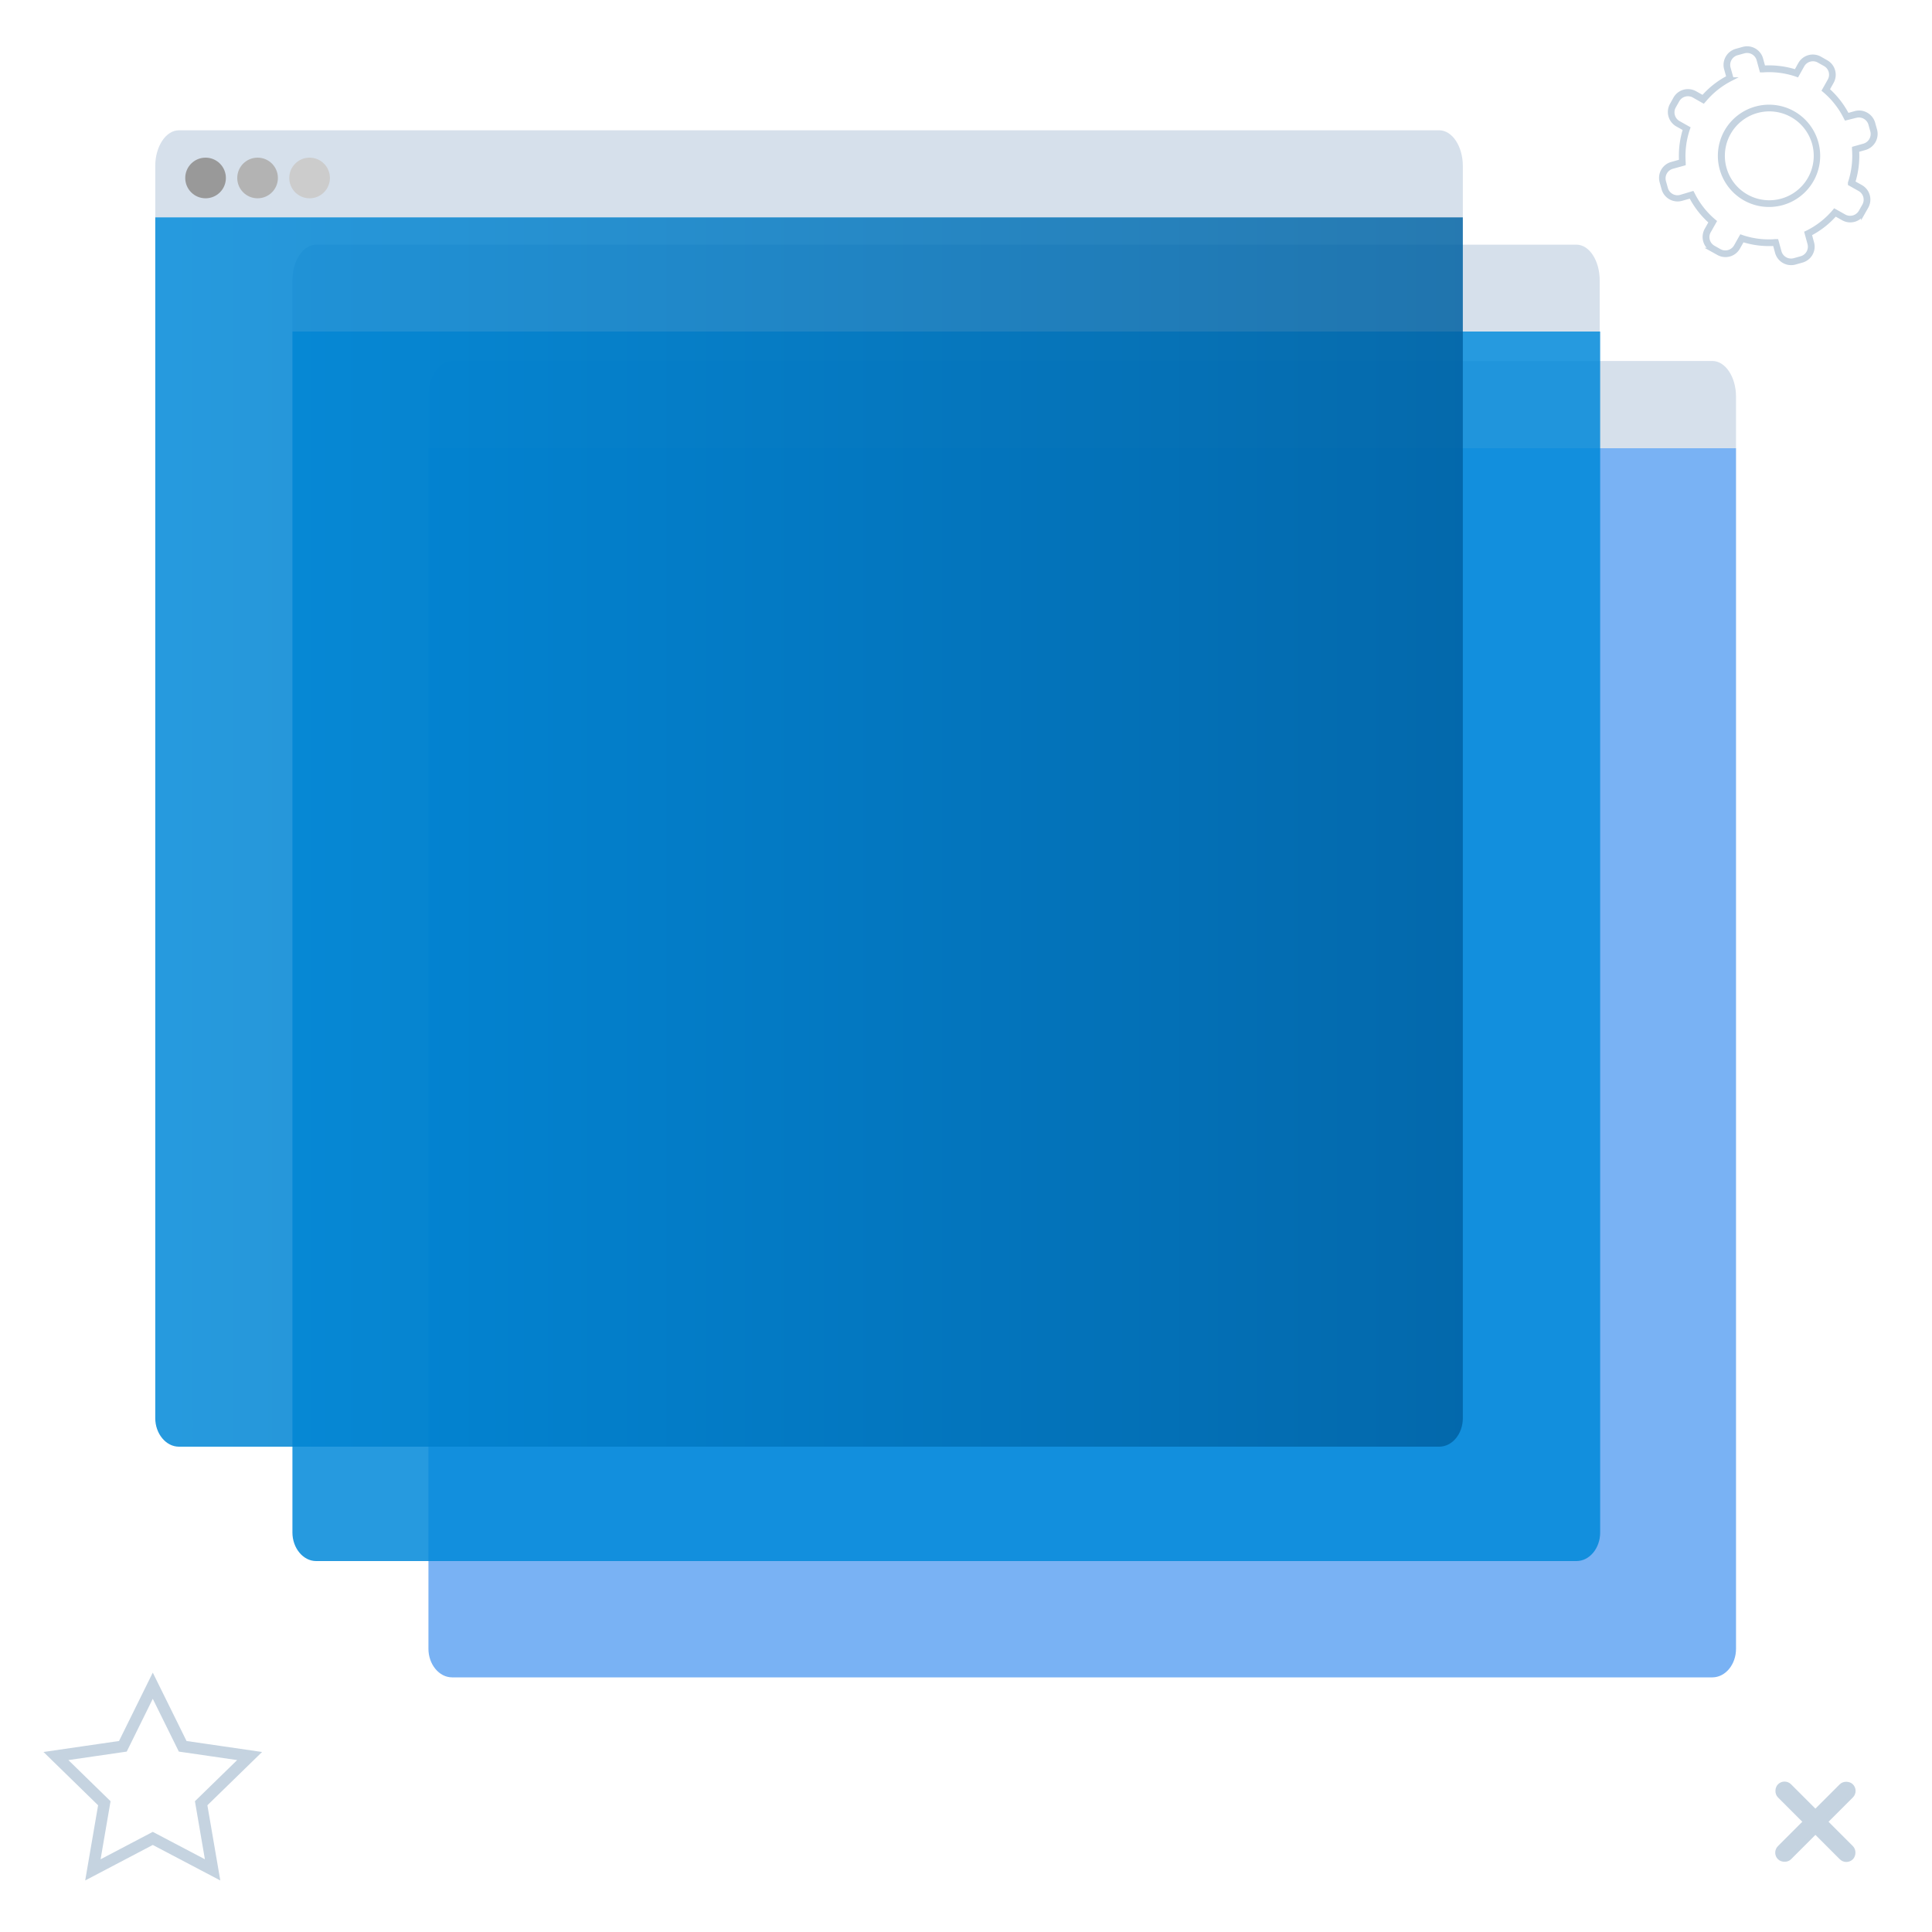
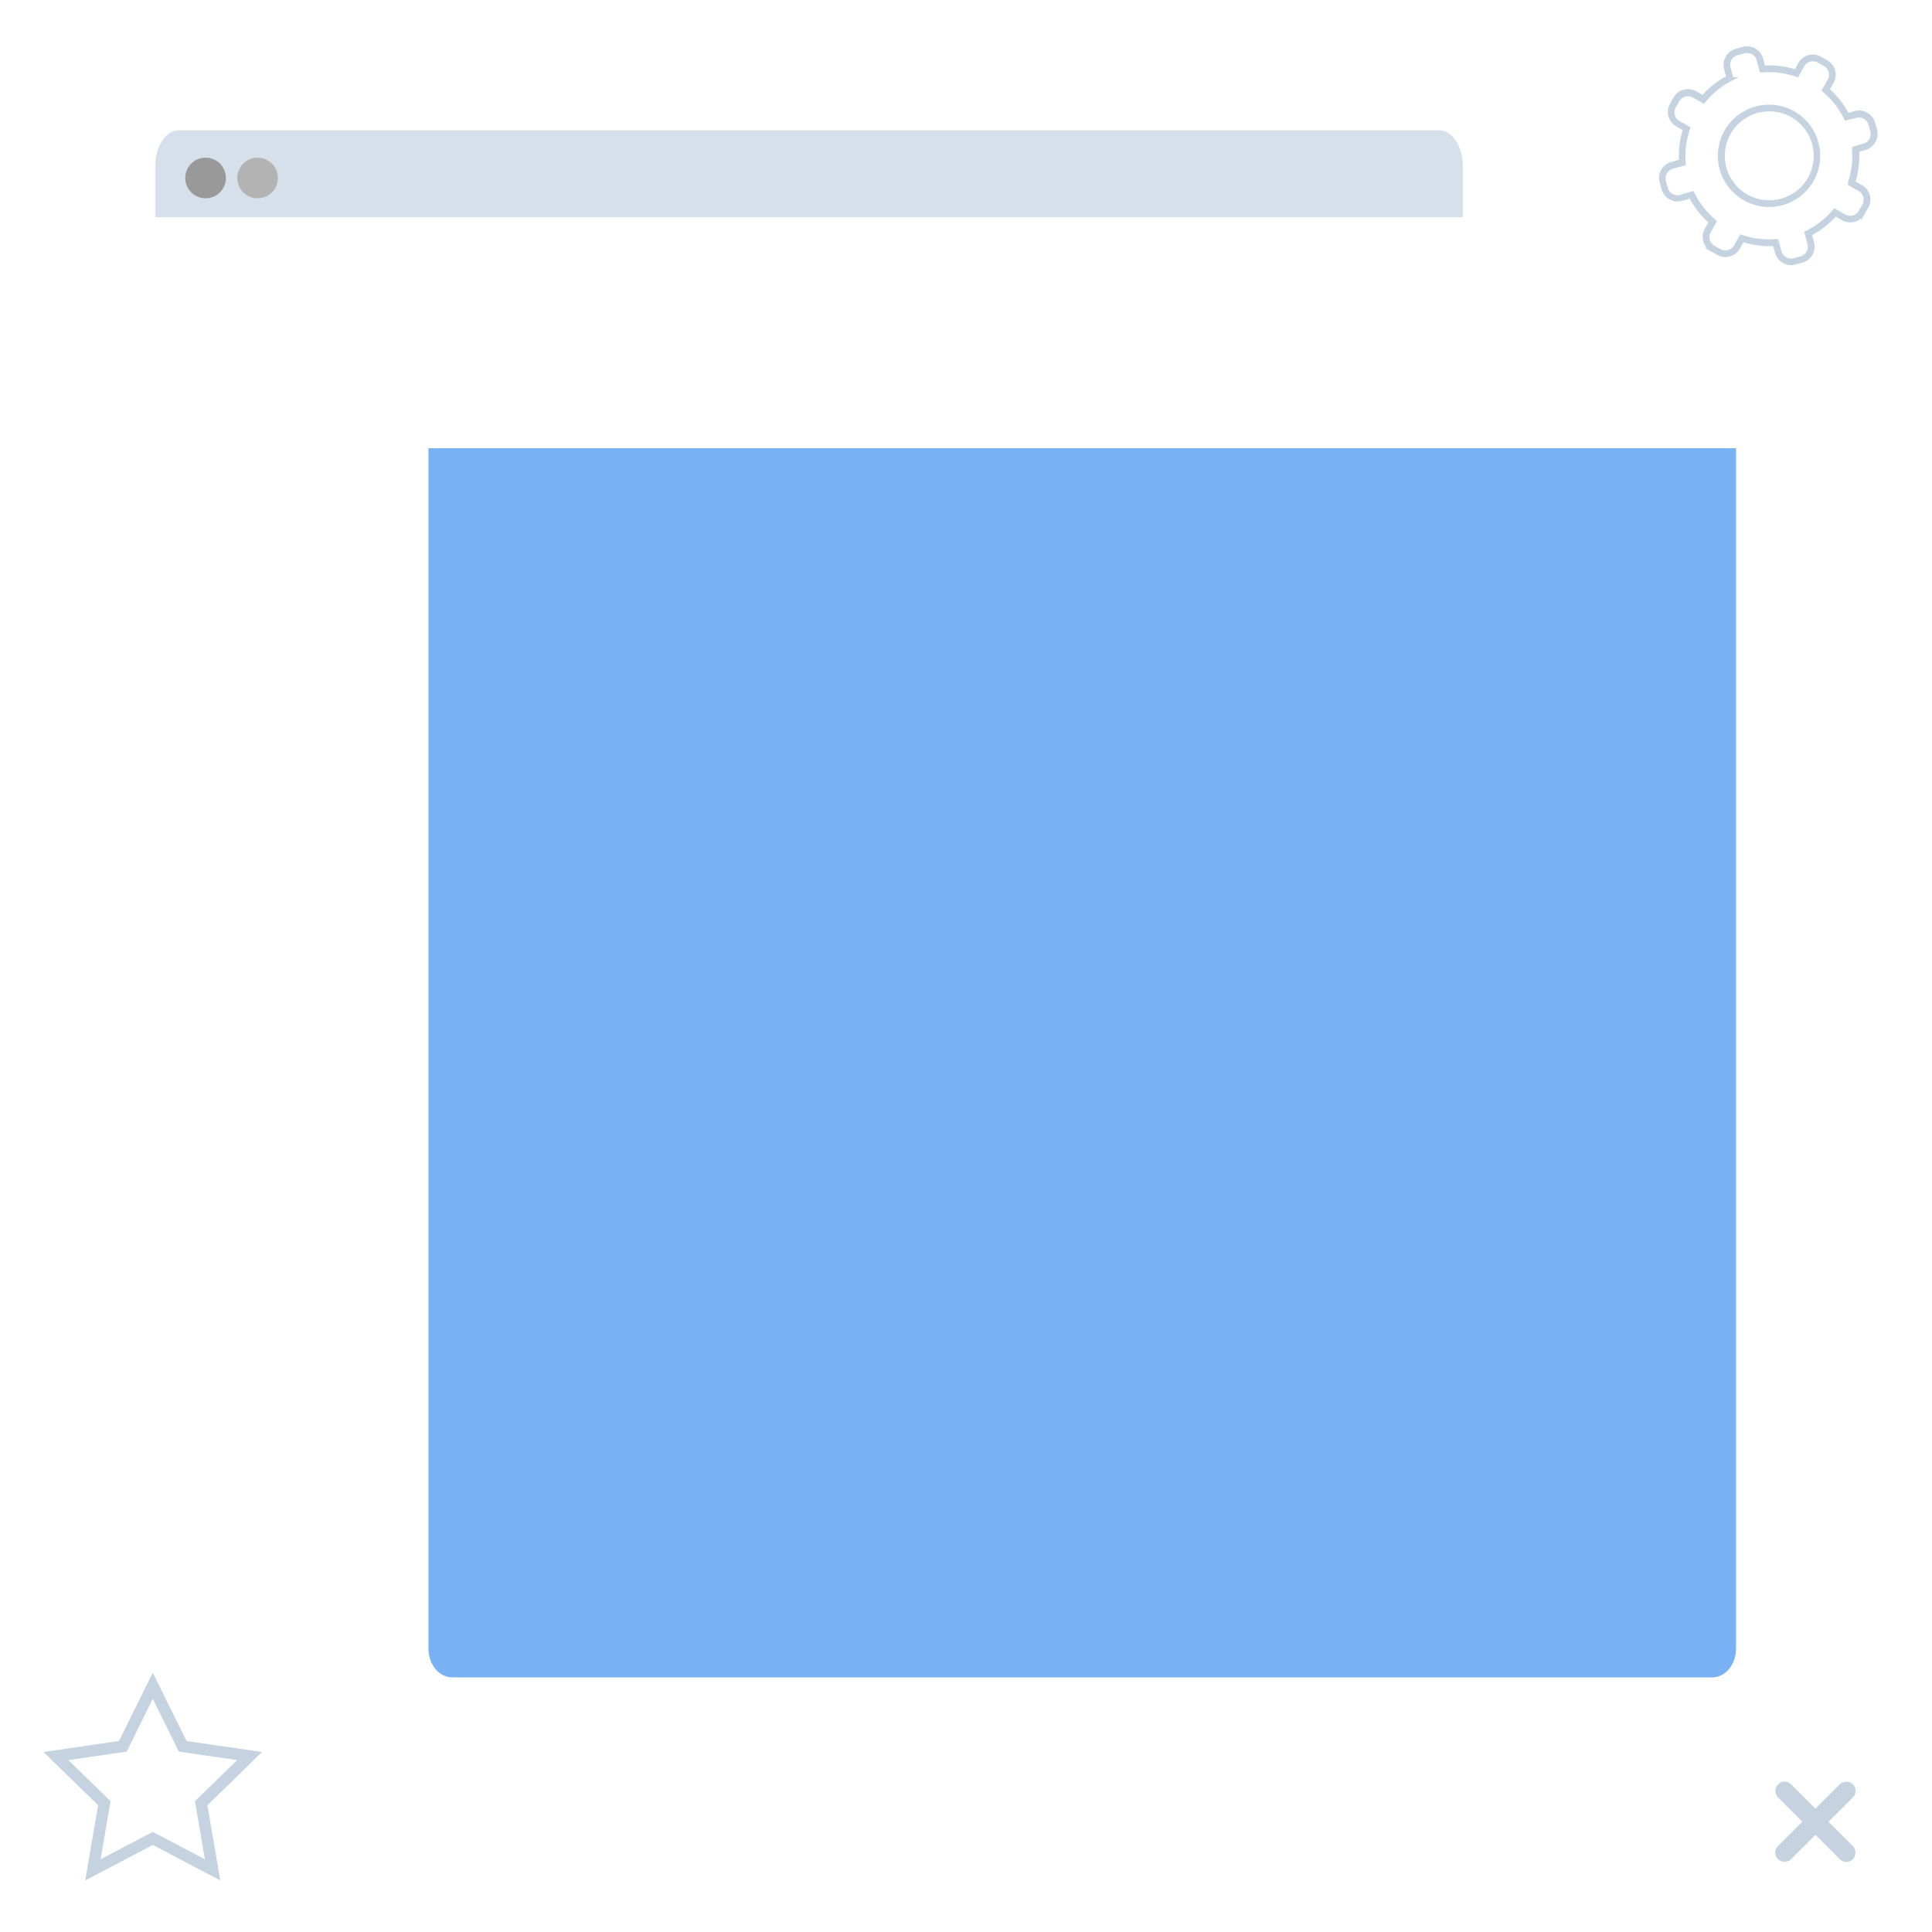
<svg xmlns="http://www.w3.org/2000/svg" id="Layers" viewBox="0 0 250 250">
  <defs>
    <style>.cls-1{fill:#62a5f2;}.cls-1,.cls-3,.cls-4{opacity:0.85;}.cls-2{fill:#d6e0eb;}.cls-3{fill:#0089d9;}.cls-4{fill:url(#New_Gradient_Swatch);}.cls-5{fill:#999;}.cls-6{fill:#b3b3b3;}.cls-7{fill:#ccc;}.cls-8{fill:none;stroke-width:1.5px;}.cls-10,.cls-8,.cls-9{stroke:#c5d3e0;stroke-miterlimit:10;}.cls-10,.cls-9{fill:#c5d3e0;}.cls-9{stroke-width:0.55px;}.cls-10{stroke-width:0.5px;}</style>
    <linearGradient id="New_Gradient_Swatch" x1="20.09" y1="107.66" x2="189.29" y2="107.66" gradientUnits="userSpaceOnUse">
      <stop offset="0" stop-color="#0089d9" />
      <stop offset="1" stop-color="#0062a3" />
    </linearGradient>
  </defs>
  <g id="Digital_signering" data-name="Digital signering">
    <g id="Utmaningar">
      <g id="Tid_L" data-name="Tid L">
        <g id="Layer_42" data-name="Layer 42">
          <g id="Ikon-Integration-L">
            <g id="Layer_41" data-name="Layer 41">
              <g id="Layer_39" data-name="Layer 39">
                <g id="Layer_38" data-name="Layer 38">
                  <g id="Prognos">
                    <g id="Utveckling">
                      <g id="Kostnader_L" data-name="Kostnader L">
                        <g id="Kompetens">
                          <g id="Servicepaket_L" data-name="Servicepaket L">
                            <g id="Sjalvservice_copy" data-name="Sjalvservice copy">
                              <path class="cls-1" d="M55.44,213.35c0,2,1.37,3.7,3.06,3.7H221.58c1.68,0,3.06-1.66,3.06-3.7V58H55.44Z" />
-                               <path class="cls-2" d="M221.58,46.71H58.5c-1.69,0-3.06,2.07-3.06,4.61V58h169.2V51.32C224.64,48.78,223.26,46.71,221.58,46.71Z" />
-                               <path class="cls-3" d="M37.84,198.31c0,2,1.38,3.69,3.06,3.69H204c1.68,0,3.06-1.66,3.06-3.69V42.9H37.84Z" />
-                               <path class="cls-2" d="M204,31.66H40.9c-1.68,0-3.06,2.08-3.06,4.61V42.9H207V36.27C207,33.74,205.66,31.66,204,31.66Z" />
-                               <path class="cls-4" d="M20.09,183.51c0,2,1.38,3.69,3.06,3.69H186.23c1.69,0,3.06-1.66,3.06-3.69V28.11H20.09Z" />
                              <path class="cls-2" d="M186.23,16.86H23.15c-1.68,0-3.06,2.08-3.06,4.62v6.63h169.2V21.48C189.29,18.94,187.92,16.86,186.23,16.86Z" />
                              <circle class="cls-5" cx="26.6" cy="23.03" r="2.63" />
                              <circle class="cls-6" cx="33.33" cy="23.03" r="2.63" />
-                               <circle class="cls-7" cx="40.06" cy="23.03" r="2.63" />
                            </g>
                          </g>
                        </g>
                      </g>
                    </g>
                  </g>
                </g>
                <polygon class="cls-8" points="19.77 237.89 12.02 241.96 13.5 233.34 7.24 227.23 15.9 225.97 19.77 218.13 23.64 225.97 32.3 227.23 26.03 233.34 27.51 241.96 19.77 237.89" />
              </g>
            </g>
          </g>
        </g>
      </g>
    </g>
  </g>
  <rect class="cls-9" x="228.34" y="234.81" width="13.16" height="1.85" rx="0.92" transform="translate(-97.89 235.16) rotate(-45)" />
  <rect class="cls-9" x="228.34" y="234.81" width="13.16" height="1.85" rx="0.92" transform="translate(234.34 568.54) rotate(-135)" />
  <path class="cls-10" d="M235.52,7.56l.81.46a1.9,1.9,0,0,1,.72,2.58l-.56,1a11.35,11.35,0,0,1,2.57,3.3l1-.28a1.86,1.86,0,0,1,1.44.18,1.9,1.9,0,0,1,.9,1.14l.25.89a1.92,1.92,0,0,1-1.33,2.34l-1,.28a11.28,11.28,0,0,1-.51,4.16l1,.56a1.9,1.9,0,0,1,.72,2.59l-.46.81a1.89,1.89,0,0,1-2.58.71l-1-.56a11.21,11.21,0,0,1-3.3,2.58l.3,1.1a1.86,1.86,0,0,1-.17,1.44,1.91,1.91,0,0,1-1.15.9l-.89.25a1.9,1.9,0,0,1-2.34-1.32l-.3-1.1a11.21,11.21,0,0,1-4.15-.51l-.57,1a1.89,1.89,0,0,1-2.58.71l-.81-.45a1.91,1.91,0,0,1-.72-2.59l.56-1a11.33,11.33,0,0,1-2.59-3.32l-1.2.34a1.9,1.9,0,0,1-2.33-1.32l-.25-.9a1.89,1.89,0,0,1,1.32-2.33l1.2-.34a11.28,11.28,0,0,1,.51-4.16l-1-.56a1.9,1.9,0,0,1-.71-2.59l.45-.81a1.9,1.9,0,0,1,2.59-.71l1,.56A11.22,11.22,0,0,1,223.65,10l-.31-1.11a1.91,1.91,0,0,1,1.33-2.33l.89-.25a1.9,1.9,0,0,1,2.34,1.32l.3,1.1a11.4,11.4,0,0,1,4.18.52l.56-1A1.89,1.89,0,0,1,235.52,7.56Zm3.35,7.76-.07-.13a10.93,10.93,0,0,0-2.66-3.41l-.12-.1.71-1.26a1.53,1.53,0,0,0-.58-2.09l-.8-.45a1.54,1.54,0,0,0-2.1.58l-.7,1.25-.14-.05a11,11,0,0,0-4.33-.54l-.15,0-.38-1.39a1.54,1.54,0,0,0-1.89-1.07l-.9.25a1.55,1.55,0,0,0-1.07,1.89l.39,1.38-.13.07A10.92,10.92,0,0,0,220.52,13l-.1.11-1.25-.71a1.54,1.54,0,0,0-2.09.58l-.46.81a1.55,1.55,0,0,0,.58,2.09l1.26.71-.05.14a11.08,11.08,0,0,0-.53,4.31v.15l-1.48.41a1.54,1.54,0,0,0-1.07,1.89l.25.9a1.54,1.54,0,0,0,1.89,1.07L219,25l.07.13a10.92,10.92,0,0,0,2.68,3.43l.12.1-.71,1.25A1.53,1.53,0,0,0,221.7,32l.81.46a1.55,1.55,0,0,0,2.09-.58l.71-1.26.14.05a10.81,10.81,0,0,0,4.3.52h.15l.38,1.39a1.54,1.54,0,0,0,1.89,1.07l.9-.25a1.53,1.53,0,0,0,1.06-1.89l-.38-1.39.13-.06a10.92,10.92,0,0,0,3.43-2.68l.09-.11,1.26.71a1.55,1.55,0,0,0,2.09-.58l.46-.81a1.54,1.54,0,0,0-.58-2.09l-1.26-.71,0-.14a11.1,11.1,0,0,0,.53-4.32v-.14l1.29-.36a1.55,1.55,0,0,0,1.07-1.89l-.25-.9A1.54,1.54,0,0,0,240.16,15Z" />
  <path class="cls-10" d="M232.05,14.62a6.37,6.37,0,1,1-8.68,2.4A6.38,6.38,0,0,1,232.05,14.62ZM226,25.39a6,6,0,1,0-2.27-8.19A6,6,0,0,0,226,25.39Z" />
</svg>